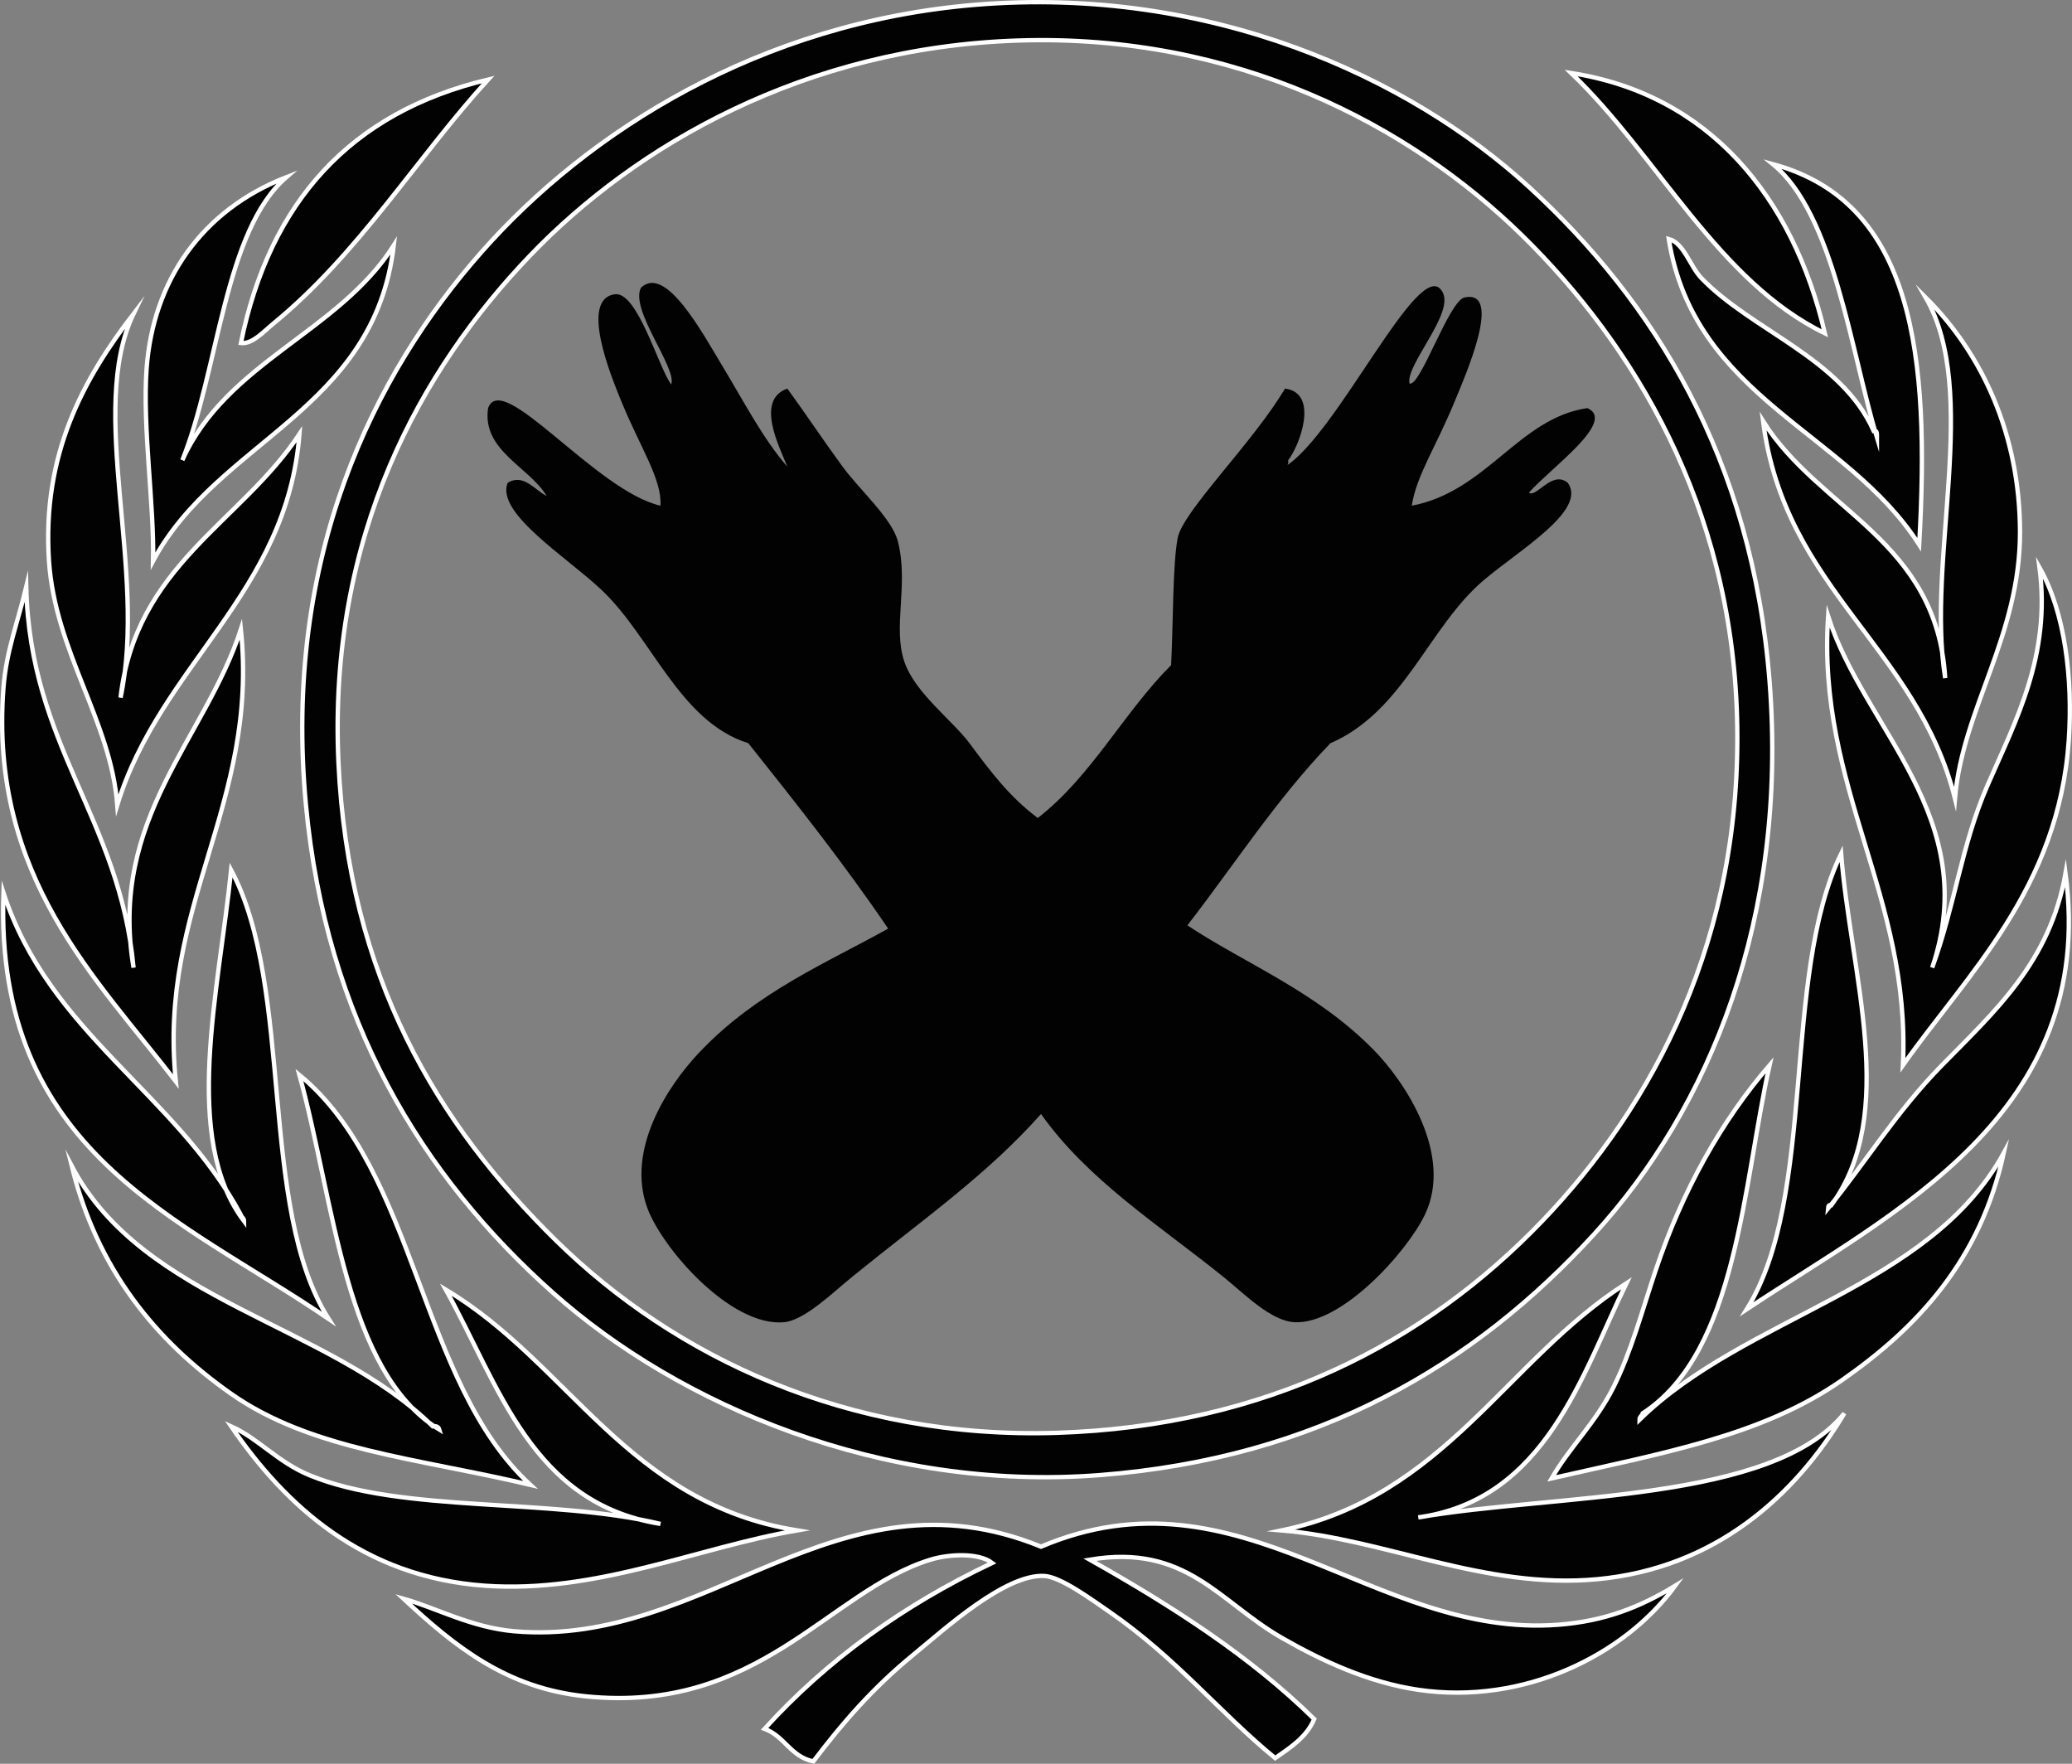
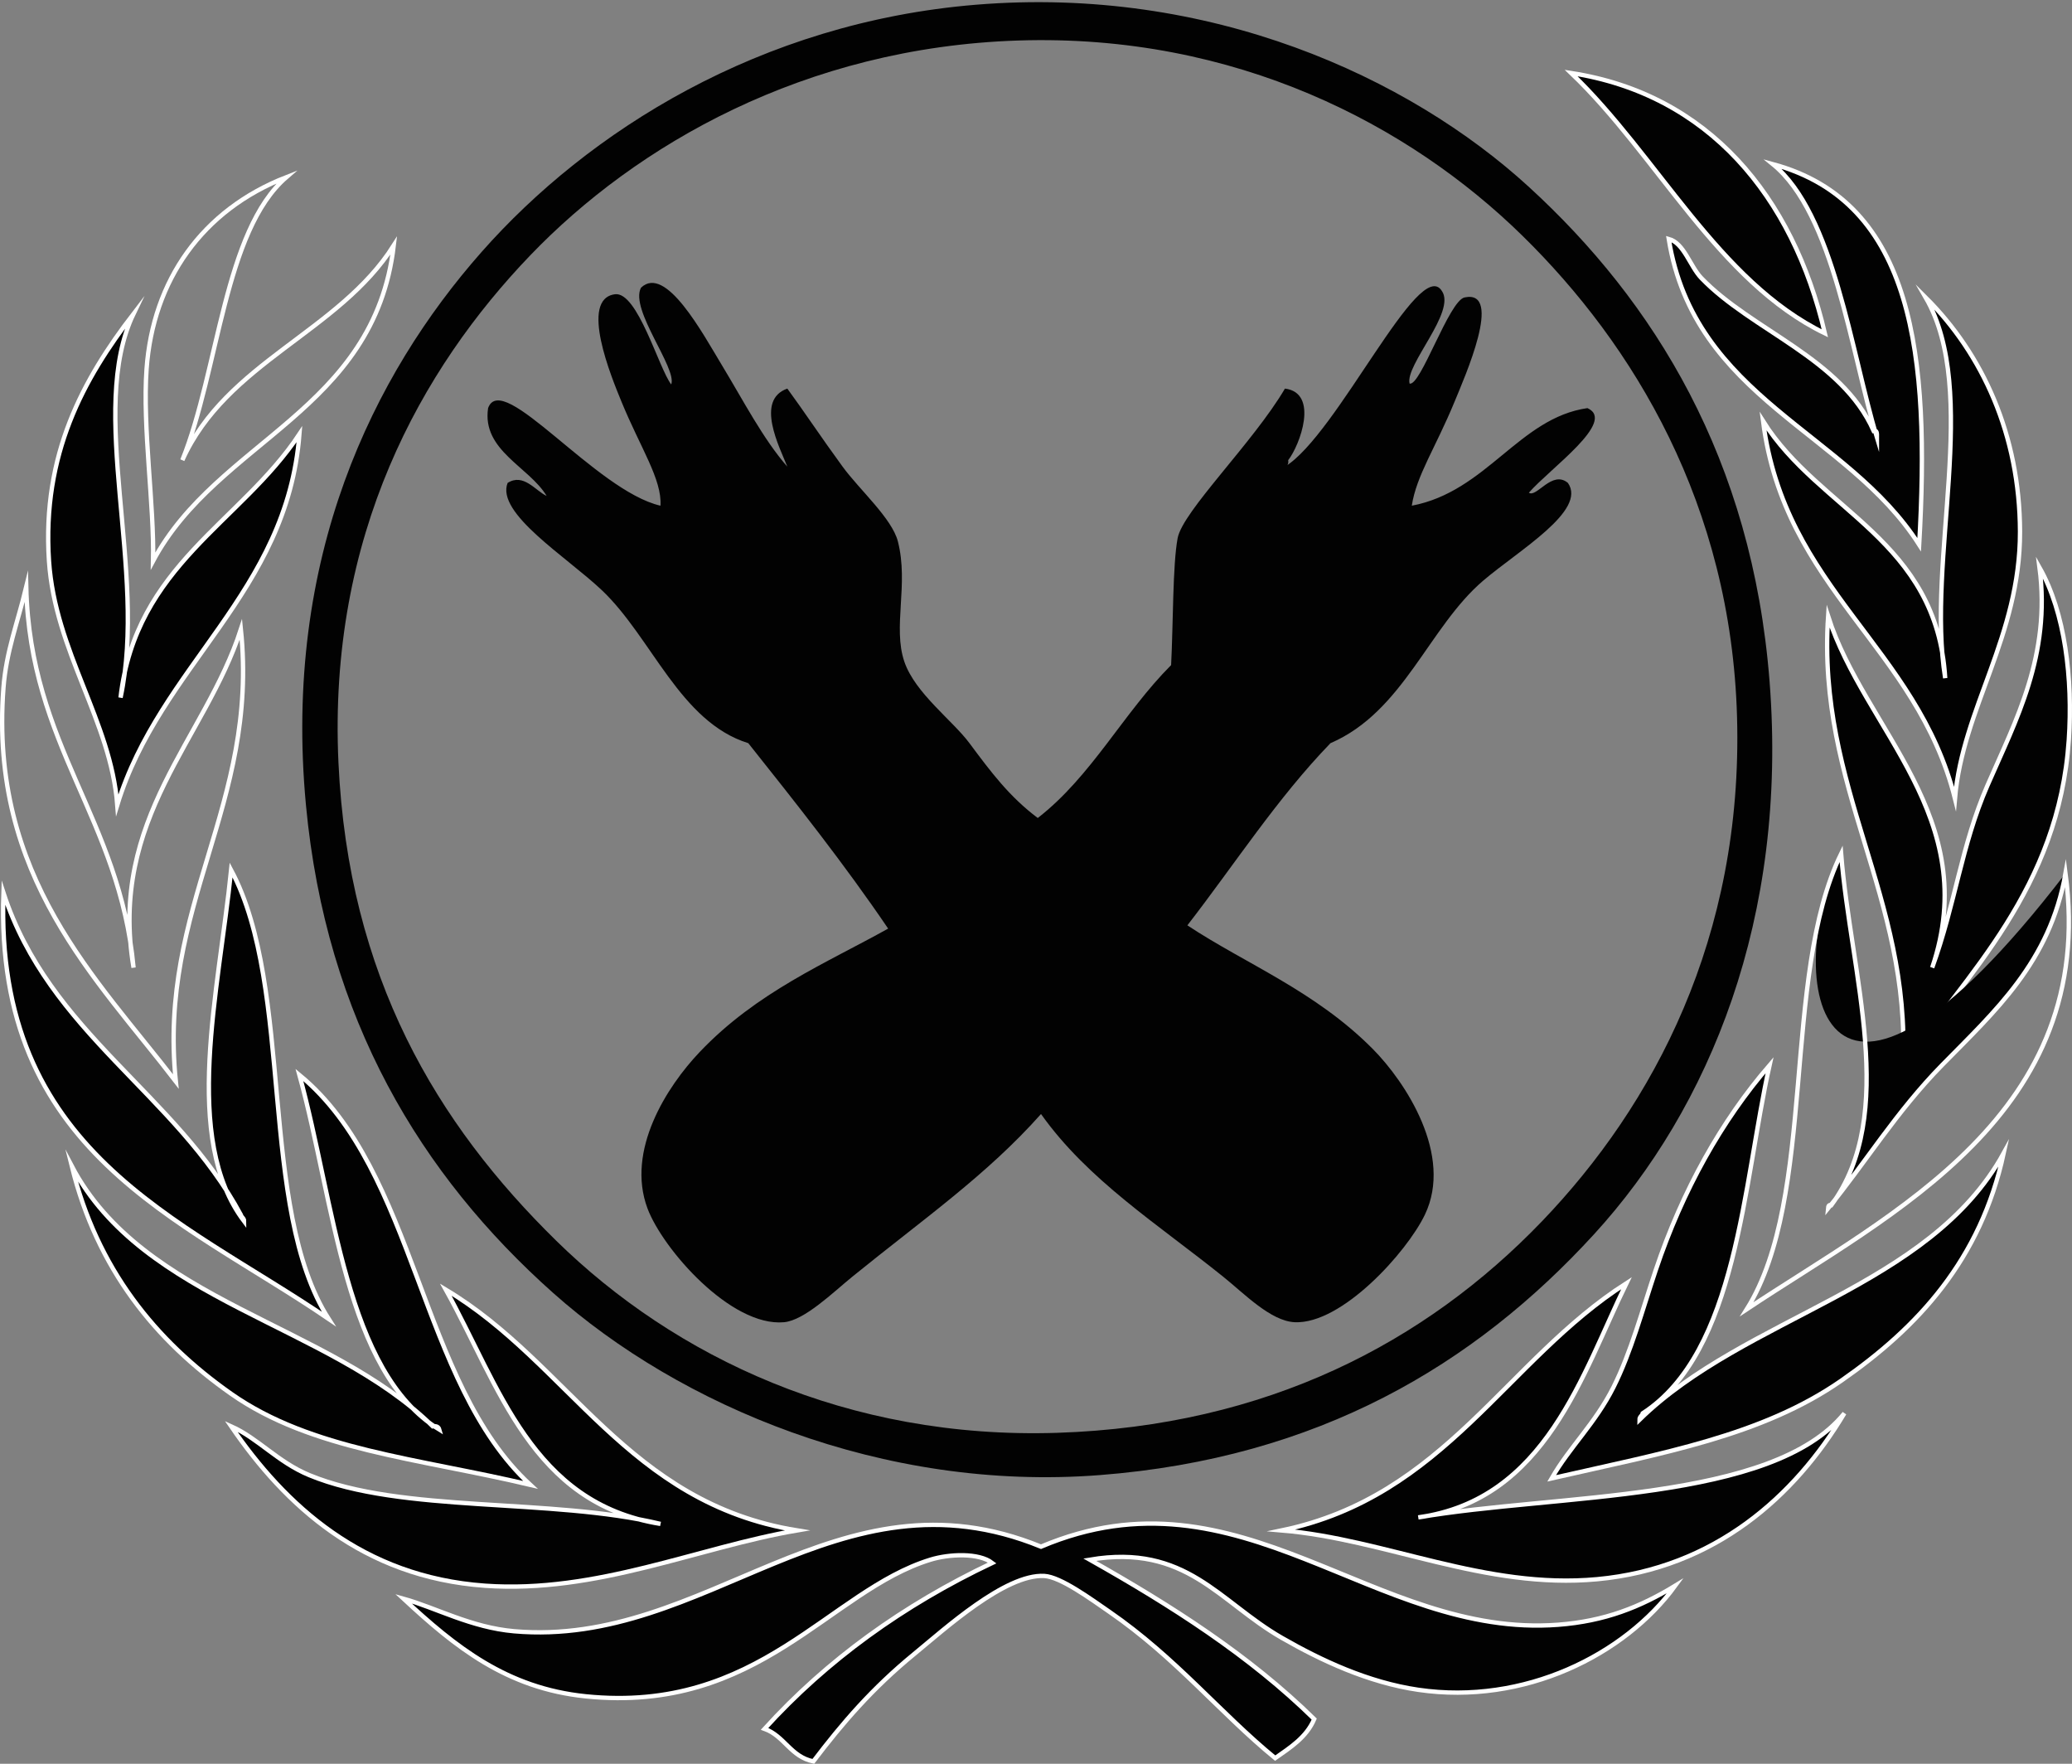
<svg xmlns="http://www.w3.org/2000/svg" width="477.79pt" height="406.64pt" viewBox="0 0 477.79 406.64" version="1.1">
  <rect x="0" y="0" width="477.79" height="406.64" fill="#808080" stroke="none" />
  <defs>
    <clipPath id="clip1">
      <path d="M 392 54 L 477.789 54 L 477.789 199 L 392 199 Z M 392 54 " />
    </clipPath>
    <clipPath id="clip2">
      <path d="M 421 130 L 477.789 130 L 477.789 246 L 421 246 Z M 421 130 " />
    </clipPath>
    <clipPath id="clip3">
      <path d="M 407 116 L 477.789 116 L 477.789 260 L 407 260 Z M 407 116 " />
    </clipPath>
    <clipPath id="clip4">
      <path d="M 402 196 L 477.789 196 L 477.789 302 L 402 302 Z M 402 196 " />
    </clipPath>
    <clipPath id="clip5">
      <path d="M 388 182 L 477.789 182 L 477.789 316 L 388 316 Z M 388 182 " />
    </clipPath>
    <clipPath id="clip6">
      <path d="M 93 351 L 387 351 L 387 406.641 L 93 406.641 Z M 93 351 " />
    </clipPath>
    <clipPath id="clip7">
      <path d="M 78 337 L 401 337 L 401 406.641 L 78 406.641 Z M 78 337 " />
    </clipPath>
  </defs>
  <g id="surface1">
    <path style=" stroke:none;fill-rule:nonzero;fill:rgb(0.8%,0.8%,0.8%);fill-opacity:1;" d="M 122.301 58.84 C 97.102 85.066 75.609 123.438 78.047 175.84 C 80.348 225.227 100.742 259.078 128.301 286.09 C 155.562 312.809 195.422 331.902 243.801 330.34 C 292.137 328.773 328.746 309.484 355.551 281.59 C 381.266 254.816 401.965 216.121 400.551 165.34 C 399.184 116.34 376.641 79.422 351.051 54.34 C 325.043 28.848 284.961 7.715 234.801 9.34 C 185.453 10.934 146.605 33.535 122.301 58.84 Z M 225.051 1.09 C 278.922 -3.336 324.836 17.719 352.551 43.09 C 381.402 69.504 404.035 105.758 408.051 157.09 C 412.312 211.633 394.191 255.484 367.551 284.59 C 339.98 314.699 303.984 336.184 253.551 340.09 C 203.461 343.965 156.66 324 127.551 298.09 C 97.141 271.02 75.191 234.996 70.547 185.59 C 65.188 128.52 86.09 86.355 111.051 58.09 C 135.582 30.301 175.207 5.18 225.051 1.09 " />
-     <path style="fill:none;stroke-width:10;stroke-linecap:butt;stroke-linejoin:miter;stroke:rgb(100%,100%,100%);stroke-opacity:1;stroke-miterlimit:10;" d="M 1223.008 3478.002 C 971.016 3215.736 756.094 2832.025 780.469 2308.002 C 803.477 1814.134 1007.422 1475.619 1283.008 1205.502 C 1555.625 938.314 1954.219 747.377 2438.008 763.002 C 2921.367 778.666 3287.461 971.556 3555.508 1250.502 C 3812.656 1518.236 4019.648 1905.189 4005.508 2413.002 C 3991.836 2903.002 3766.406 3272.181 3510.508 3523.002 C 3250.43 3777.923 2849.609 3989.252 2348.008 3973.002 C 1854.531 3957.064 1466.055 3731.048 1223.008 3478.002 Z M 2250.508 4055.502 C 2789.219 4099.759 3248.359 3889.213 3525.508 3635.502 C 3814.023 3371.361 4040.352 3008.822 4080.508 2495.502 C 4123.125 1950.072 3941.914 1511.556 3675.508 1220.502 C 3399.805 919.408 3039.844 704.564 2535.508 665.502 C 2034.609 626.752 1566.602 826.4 1275.508 1085.502 C 971.406 1356.205 751.914 1716.439 705.469 2210.502 C 651.875 2781.205 860.898 3202.845 1110.508 3485.502 C 1355.82 3763.392 1752.07 4014.603 2250.508 4055.502 Z M 2250.508 4055.502 " transform="matrix(0.1,0,0,-0.1,0,406.64)" />
    <path style=" stroke:none;fill-rule:nonzero;fill:rgb(0.8%,0.8%,0.8%);fill-opacity:1;" d="M 362.301 16.84 C 393.914 21.723 413.41 45.223 420.801 76.84 C 396.215 64.922 382.238 35.898 362.301 16.84 " />
    <path style="fill:none;stroke-width:10;stroke-linecap:butt;stroke-linejoin:miter;stroke:rgb(100%,100%,100%);stroke-opacity:1;stroke-miterlimit:10;" d="M 3623.008 3898.002 C 3939.141 3849.173 4134.102 3614.173 4208.008 3298.002 C 3962.148 3417.181 3822.383 3707.416 3623.008 3898.002 Z M 3623.008 3898.002 " transform="matrix(0.1,0,0,-0.1,0,406.64)" />
-     <path style=" stroke:none;fill-rule:nonzero;fill:rgb(0.8%,0.8%,0.8%);fill-opacity:1;" d="M 55.547 79.09 C 62.219 46.508 80.859 25.898 112.551 18.34 C 96.254 36.188 82.664 58.547 63.047 74.59 C 60.879 76.363 58.172 79.414 55.547 79.09 " />
-     <path style="fill:none;stroke-width:10;stroke-linecap:butt;stroke-linejoin:miter;stroke:rgb(100%,100%,100%);stroke-opacity:1;stroke-miterlimit:10;" d="M 555.469 3275.502 C 622.188 3601.322 808.594 3807.416 1125.508 3883.002 C 962.539 3704.525 826.641 3480.931 630.469 3320.502 C 608.789 3302.767 581.719 3272.259 555.469 3275.502 Z M 555.469 3275.502 " transform="matrix(0.1,0,0,-0.1,0,406.64)" />
    <path style=" stroke:none;fill-rule:nonzero;fill:rgb(0.8%,0.8%,0.8%);fill-opacity:1;" d="M 444.051 68.59 C 457.102 81.566 465.75 100.25 465.801 122.59 C 465.852 146.656 452.555 163.312 450.801 184.09 C 442.012 149.129 411.496 135.891 406.551 97.09 C 419.574 117.812 446.625 124.512 448.551 156.34 C 444.137 129.035 456.676 90.398 444.051 68.59 " />
    <g clip-path="url(#clip1)" clip-rule="nonzero">
      <path style="fill:none;stroke-width:10;stroke-linecap:butt;stroke-linejoin:miter;stroke:rgb(100%,100%,100%);stroke-opacity:1;stroke-miterlimit:10;" d="M 4440.508 3380.502 C 4571.016 3250.736 4657.5 3063.9 4658.008 2840.502 C 4658.516 2599.838 4525.547 2433.275 4508.008 2225.502 C 4420.117 2575.111 4114.961 2707.494 4065.508 3095.502 C 4195.742 2888.275 4466.25 2821.283 4485.508 2503.002 C 4441.367 2776.048 4566.758 3162.416 4440.508 3380.502 Z M 4440.508 3380.502 " transform="matrix(0.1,0,0,-0.1,0,406.64)" />
    </g>
    <path style=" stroke:none;fill-rule:nonzero;fill:rgb(0.8%,0.8%,0.8%);fill-opacity:1;" d="M 30.797 72.34 C 20.055 94.676 34.047 131.621 27.797 160.84 C 31.297 130.34 55.5 120.539 69.047 100.09 C 66.207 136.746 36.879 153.418 27.047 185.59 C 25.594 166.34 12.691 150.211 11.297 129.34 C 9.656 104.684 19.246 87.355 30.797 72.34 " />
    <path style="fill:none;stroke-width:10;stroke-linecap:butt;stroke-linejoin:miter;stroke:rgb(100%,100%,100%);stroke-opacity:1;stroke-miterlimit:10;" d="M 307.969 3343.002 C 200.547 3119.642 340.469 2750.189 277.969 2458.002 C 312.969 2763.002 555 2861.009 690.469 3065.502 C 662.07 2698.939 368.789 2532.22 270.469 2210.502 C 255.938 2403.002 126.914 2564.291 112.969 2773.002 C 96.562 3019.564 192.461 3192.845 307.969 3343.002 Z M 307.969 3343.002 " transform="matrix(0.1,0,0,-0.1,0,406.64)" />
    <g clip-path="url(#clip2)" clip-rule="nonzero">
      <path style=" stroke:none;fill-rule:nonzero;fill:rgb(0.8%,0.8%,0.8%);fill-opacity:1;" d="M 445.551 223.09 C 450.883 208.449 452.266 194.91 458.301 181.09 C 464.91 165.938 472.93 151.156 470.301 130.84 C 476.211 141.258 477.992 156.516 477.051 170.59 C 474.754 204.812 453.574 224.652 438.801 245.59 C 440.668 206.559 418.922 181.773 421.551 142.09 C 429.902 168.203 457.273 188.527 445.551 223.09 " />
    </g>
    <g clip-path="url(#clip3)" clip-rule="nonzero">
      <path style="fill:none;stroke-width:10;stroke-linecap:butt;stroke-linejoin:miter;stroke:rgb(100%,100%,100%);stroke-opacity:1;stroke-miterlimit:10;" d="M 4455.508 1835.502 C 4508.828 1981.908 4522.656 2117.298 4583.008 2255.502 C 4649.102 2407.025 4729.297 2554.838 4703.008 2758.002 C 4762.109 2653.822 4779.922 2501.244 4770.508 2360.502 C 4747.539 2018.275 4535.742 1819.877 4388.008 1610.502 C 4406.68 2000.814 4189.219 2248.666 4215.508 2645.502 C 4299.023 2384.369 4572.734 2181.127 4455.508 1835.502 Z M 4455.508 1835.502 " transform="matrix(0.1,0,0,-0.1,0,406.64)" />
    </g>
    <g clip-path="url(#clip4)" clip-rule="nonzero">
-       <path style=" stroke:none;fill-rule:nonzero;fill:rgb(0.8%,0.8%,0.8%);fill-opacity:1;" d="M 422.301 277.84 C 421.66 277.699 421.594 278.133 421.551 278.59 C 430.102 268.117 437.25 256.352 447.801 245.59 C 459.98 233.156 472.684 221.879 476.301 201.34 C 483.645 257.031 436.172 279.641 402.801 301.84 C 419.051 275.84 410.711 225.25 424.551 196.84 C 426.766 224.68 437.812 256.746 422.301 277.84 " />
+       <path style=" stroke:none;fill-rule:nonzero;fill:rgb(0.8%,0.8%,0.8%);fill-opacity:1;" d="M 422.301 277.84 C 421.66 277.699 421.594 278.133 421.551 278.59 C 430.102 268.117 437.25 256.352 447.801 245.59 C 459.98 233.156 472.684 221.879 476.301 201.34 C 419.051 275.84 410.711 225.25 424.551 196.84 C 426.766 224.68 437.812 256.746 422.301 277.84 " />
    </g>
    <g clip-path="url(#clip5)" clip-rule="nonzero">
      <path style="fill:none;stroke-width:10;stroke-linecap:butt;stroke-linejoin:miter;stroke:rgb(100%,100%,100%);stroke-opacity:1;stroke-miterlimit:10;" d="M 4223.008 1288.002 C 4216.602 1289.408 4215.938 1285.072 4215.508 1280.502 C 4301.016 1385.228 4372.5 1502.884 4478.008 1610.502 C 4599.805 1734.838 4726.836 1847.611 4763.008 2053.002 C 4836.445 1496.088 4361.719 1269.994 4028.008 1048.002 C 4190.508 1308.002 4107.109 1813.9 4245.508 2098.002 C 4267.656 1819.603 4378.125 1498.939 4223.008 1288.002 Z M 4223.008 1288.002 " transform="matrix(0.1,0,0,-0.1,0,406.64)" />
    </g>
    <path style=" stroke:none;fill-rule:nonzero;fill:rgb(0.8%,0.8%,0.8%);fill-opacity:1;" d="M 55.547 280.09 C 55.691 280.695 56.301 280.836 56.297 281.59 C 41.859 262.496 50.457 228.52 53.297 200.59 C 67.934 227.949 59.43 278.457 75.797 304.09 C 41.465 280.672 -1.32 265.707 0.797 205.84 C 11.383 238.254 40.523 252.113 55.547 280.09 " />
    <path style="fill:none;stroke-width:10;stroke-linecap:butt;stroke-linejoin:miter;stroke:rgb(100%,100%,100%);stroke-opacity:1;stroke-miterlimit:10;" d="M 555.469 1265.502 C 556.914 1259.447 563.008 1258.041 562.969 1250.502 C 418.594 1441.439 504.57 1781.205 532.969 2060.502 C 679.336 1786.908 594.297 1281.83 757.969 1025.502 C 414.648 1259.681 -13.203 1409.33 7.969 2008.002 C 113.828 1683.861 405.234 1545.267 555.469 1265.502 Z M 555.469 1265.502 " transform="matrix(0.1,0,0,-0.1,0,406.64)" />
    <path style=" stroke:none;fill-rule:nonzero;fill:rgb(0.8%,0.8%,0.8%);fill-opacity:1;" d="M 378.051 327.34 C 402.551 303.34 444.828 297.117 462.051 265.84 C 456.707 290.469 442.234 306.059 424.551 318.34 C 406.277 331.023 383.344 335.012 357.801 340.84 C 361.938 333.629 367.859 328.168 372.051 319.84 C 376.129 311.727 378.668 302.16 381.801 292.84 C 388 274.371 397.066 258.285 408.051 245.59 C 401.922 272.961 400.637 311.676 378.801 325.84 C 378.656 326.445 378.047 326.586 378.051 327.34 " />
    <path style="fill:none;stroke-width:10;stroke-linecap:butt;stroke-linejoin:miter;stroke:rgb(100%,100%,100%);stroke-opacity:1;stroke-miterlimit:10;" d="M 3780.508 793.002 C 4025.508 1033.002 4448.281 1095.228 4620.508 1408.002 C 4567.07 1161.713 4422.344 1005.814 4245.508 883.002 C 4062.773 756.166 3833.438 716.283 3578.008 658.002 C 3619.375 730.111 3678.594 784.72 3720.508 868.002 C 3761.289 949.134 3786.68 1044.798 3818.008 1138.002 C 3880 1322.689 3970.664 1483.548 4080.508 1610.502 C 4019.219 1336.791 4006.367 949.642 3788.008 808.002 C 3786.562 801.947 3780.469 800.541 3780.508 793.002 Z M 3780.508 793.002 " transform="matrix(0.1,0,0,-0.1,0,406.64)" />
    <path style=" stroke:none;fill-rule:nonzero;fill:rgb(0.8%,0.8%,0.8%);fill-opacity:1;" d="M 99.797 328.84 C 100.672 328.715 101.133 329.004 101.301 329.59 C 79.562 316.32 77.148 277.238 69.047 247.84 C 96.094 270.047 96.637 318.746 122.301 342.34 C 96.332 336.184 71.797 334.324 53.297 321.34 C 35.816 309.066 22.402 292.578 16.547 268.84 C 33.004 300.137 75.723 305.164 99.797 328.84 " />
    <path style="fill:none;stroke-width:10;stroke-linecap:butt;stroke-linejoin:miter;stroke:rgb(100%,100%,100%);stroke-opacity:1;stroke-miterlimit:10;" d="M 997.969 778.002 C 1006.719 779.252 1011.328 776.361 1013.008 770.502 C 795.625 903.197 771.484 1294.017 690.469 1588.002 C 960.938 1365.931 966.367 878.939 1223.008 643.002 C 963.32 704.564 717.969 723.158 532.969 853.002 C 358.164 975.736 224.023 1140.619 165.469 1378.002 C 330.039 1065.033 757.227 1014.759 997.969 778.002 Z M 997.969 778.002 " transform="matrix(0.1,0,0,-0.1,0,406.64)" />
    <path style=" stroke:none;fill-rule:nonzero;fill:rgb(0.8%,0.8%,0.8%);fill-opacity:1;" d="M 375.051 295.84 C 364.871 316.66 356.473 345.762 327.051 349.84 C 358.801 344.336 408.621 346.41 425.301 325.84 C 413.891 344.949 395.449 361.559 368.301 364.09 C 342.395 366.5 319.527 354.852 295.551 352.84 C 333.207 344.996 347.285 313.574 375.051 295.84 " />
    <path style="fill:none;stroke-width:10;stroke-linecap:butt;stroke-linejoin:miter;stroke:rgb(100%,100%,100%);stroke-opacity:1;stroke-miterlimit:10;" d="M 3750.508 1108.002 C 3648.711 899.798 3564.727 608.783 3270.508 568.002 C 3588.008 623.041 4086.211 602.298 4253.008 808.002 C 4138.906 616.908 3954.492 450.814 3683.008 425.502 C 3423.945 401.4 3195.273 517.884 2955.508 538.002 C 3332.07 616.439 3472.852 930.658 3750.508 1108.002 Z M 3750.508 1108.002 " transform="matrix(0.1,0,0,-0.1,0,406.64)" />
    <path style=" stroke:none;fill-rule:nonzero;fill:rgb(0.8%,0.8%,0.8%);fill-opacity:1;" d="M 102.801 297.34 C 131.273 314.363 144.641 346.496 183.801 352.84 C 161.027 356.719 137.562 367.434 111.801 365.59 C 83.617 363.57 65.766 347.066 53.297 328.84 C 59.504 331.602 64.012 337.066 71.297 340.09 C 92.684 348.953 127.094 345.266 152.301 351.34 C 122.559 346.578 115.141 319.496 102.801 297.34 " />
    <path style="fill:none;stroke-width:10;stroke-linecap:butt;stroke-linejoin:miter;stroke:rgb(100%,100%,100%);stroke-opacity:1;stroke-miterlimit:10;" d="M 1028.008 1093.002 C 1312.734 922.767 1446.406 601.439 1838.008 538.002 C 1610.273 499.212 1375.625 392.064 1118.008 410.502 C 836.172 430.697 657.656 595.736 532.969 778.002 C 595.039 750.384 640.117 695.736 712.969 665.502 C 926.836 576.869 1270.938 613.744 1523.008 553.002 C 1225.586 600.619 1151.406 871.439 1028.008 1093.002 Z M 1028.008 1093.002 " transform="matrix(0.1,0,0,-0.1,0,406.64)" />
    <g clip-path="url(#clip6)" clip-rule="nonzero">
      <path style=" stroke:none;fill-rule:nonzero;fill:rgb(0.8%,0.8%,0.8%);fill-opacity:1;" d="M 386.301 365.59 C 374.684 381.523 351.461 393.172 327.051 389.59 C 315.449 387.887 304.656 382.812 295.551 377.59 C 281.086 369.285 273.527 355.855 251.301 359.59 C 270.164 370.223 288.164 381.723 303.051 396.34 C 301.258 400.547 297.574 402.863 294.051 405.34 C 281.305 394.91 271.223 382.223 255.801 371.59 C 251.516 368.637 244.566 363.539 240.801 363.34 C 231.809 362.852 217.828 375.578 210.801 381.34 C 201.133 389.254 194.254 397.266 187.551 406.09 C 182.344 405.043 180.891 400.246 176.301 398.59 C 190.703 382.742 208.277 370.066 228.801 360.34 C 225.734 357.961 218.895 358.254 214.551 359.59 C 191.215 366.766 174.984 395.18 135.051 391.09 C 116.793 389.219 104.969 379.664 93.047 368.59 C 100.496 370.668 108.629 375.223 118.551 376.09 C 163.062 379.969 192.867 337.305 240.051 356.59 C 286.156 337.051 316.695 377.82 359.301 374.59 C 370.074 373.77 378.227 370.516 386.301 365.59 " />
    </g>
    <g clip-path="url(#clip7)" clip-rule="nonzero">
      <path style="fill:none;stroke-width:10;stroke-linecap:butt;stroke-linejoin:miter;stroke:rgb(100%,100%,100%);stroke-opacity:1;stroke-miterlimit:10;" d="M 3863.008 410.502 C 3746.836 251.166 3514.609 134.681 3270.508 170.502 C 3154.492 187.533 3046.562 238.275 2955.508 290.502 C 2810.859 373.548 2735.273 507.845 2513.008 470.502 C 2701.641 364.173 2881.641 249.173 3030.508 103.002 C 3012.578 60.931 2975.742 37.767 2940.508 13.002 C 2813.047 117.298 2712.227 244.173 2558.008 350.502 C 2515.156 380.033 2445.664 431.009 2408.008 433.002 C 2318.086 437.884 2178.281 310.619 2108.008 253.002 C 2011.328 173.861 1942.539 93.744 1875.508 5.502 C 1823.438 15.97 1808.906 63.939 1763.008 80.502 C 1907.031 238.978 2082.773 365.736 2288.008 463.002 C 2257.344 486.791 2188.945 483.861 2145.508 470.502 C 1912.148 398.744 1749.844 114.603 1350.508 155.502 C 1167.93 174.213 1049.688 269.759 930.469 380.502 C 1004.961 359.72 1086.289 314.173 1185.508 305.502 C 1630.625 266.712 1928.672 693.353 2400.508 500.502 C 2861.562 695.892 3166.953 288.197 3593.008 320.502 C 3700.742 328.705 3782.266 361.244 3863.008 410.502 Z M 3863.008 410.502 " transform="matrix(0.1,0,0,-0.1,0,406.64)" />
    </g>
    <path style=" stroke:none;fill-rule:nonzero;fill:rgb(0.8%,0.8%,0.8%);fill-opacity:1;" d="M 297.051 106.09 C 297.172 106.961 296.883 107.422 296.301 107.59 C 308.363 100.238 327.277 58.812 332.477 67.07 C 335.848 71.852 323.957 84.156 325.043 88.434 C 327.559 89.164 334.133 69.32 337.727 68.57 C 346.762 66.684 337.699 87.031 335.438 92.551 C 331.074 103.172 326.609 109.617 325.551 116.59 C 342.809 113.336 350.293 96.352 366.051 94.09 C 372.867 97.156 357.465 107.961 352.551 113.59 C 354.305 114.84 357.906 108.281 361.551 111.34 C 365.996 117.711 350.23 126.867 342.051 133.84 C 329.441 144.57 323.66 164.078 306.801 171.34 C 294.508 184.047 284.715 199.254 273.801 213.34 C 287.137 222.176 303.277 228.457 316.551 241.84 C 324.113 249.465 335.188 266.336 328.551 280.09 C 324.371 288.746 309.406 305.336 298.551 304.84 C 293.012 304.586 286.922 298.254 282.051 294.34 C 266.895 282.16 250.883 272.09 240.051 256.84 C 227.551 270.914 212.793 281.145 196.551 294.34 C 192.148 297.914 185.539 304.402 180.801 304.84 C 168.539 305.965 152.781 287.922 149.301 278.59 C 144.312 265.223 153.793 250.492 161.301 242.59 C 174.48 228.699 190.484 222.074 204.801 214.09 C 194.688 199.195 183.629 185.258 172.551 171.34 C 156.785 166.426 150.344 147.047 138.801 136.09 C 130.711 128.414 114.301 118.34 117.051 111.34 C 120.73 109.004 123.477 113.16 126.051 114.34 C 121.996 107.602 111.082 103.859 112.551 94.09 C 115.801 85.09 137.367 113.152 152.301 116.59 C 152.676 110.52 147.684 103.277 143.301 92.59 C 141.047 87.094 133.496 68.93 141.801 67.84 C 147.02 67.148 151.922 84.961 154.781 88.633 C 156.16 84.867 145.172 71.387 147.801 66.34 C 153.477 60.875 162.031 76.875 166.551 84.34 C 171.5 92.52 176 101.246 181.551 107.59 C 179.75 103.059 174.09 92.23 181.551 89.59 C 185.441 94.891 189.27 100.711 194.301 107.59 C 198.215 112.941 205.691 119.52 207.051 124.84 C 209.59 134.801 205.797 144.57 208.551 152.59 C 211.031 159.809 219.676 166.121 223.551 171.34 C 228.566 178.094 232.812 183.723 239.301 188.59 C 251.695 178.984 259.062 164.352 270.051 153.34 C 270.547 143.586 270.402 130.297 271.551 124.09 C 272.695 117.879 288.988 102.027 296.301 89.59 C 304.242 90.578 299.738 102.68 297.051 106.09 " />
    <path style=" stroke:none;fill-rule:nonzero;fill:rgb(0.8%,0.8%,0.8%);fill-opacity:1;" d="M 432.801 100.84 C 426.863 81.27 422.871 49.266 408.801 37.84 C 441.398 46.66 445.027 82.094 442.551 125.59 C 425.906 99.48 390.738 91.898 384.801 55.09 C 388.316 56.027 389.715 61.395 392.301 64.09 C 404.004 76.27 424.602 82.543 432.051 99.34 C 432.688 99.199 432.758 99.629 432.801 100.09 C 432.801 100.34 432.801 100.59 432.801 100.84 " />
    <path style="fill:none;stroke-width:10;stroke-linecap:butt;stroke-linejoin:miter;stroke:rgb(100%,100%,100%);stroke-opacity:1;stroke-miterlimit:10;" d="M 4328.008 3058.002 C 4268.633 3253.705 4228.711 3573.744 4088.008 3688.002 C 4413.984 3599.798 4450.273 3245.463 4425.508 2810.502 C 4259.062 3071.595 3907.383 3147.416 3848.008 3515.502 C 3883.164 3506.127 3897.148 3452.455 3923.008 3425.502 C 4040.039 3303.705 4246.016 3240.97 4320.508 3073.002 C 4326.875 3074.408 4327.578 3070.111 4328.008 3065.502 C 4328.008 3063.002 4328.008 3060.502 4328.008 3058.002 Z M 4328.008 3058.002 " transform="matrix(0.1,0,0,-0.1,0,406.64)" />
-     <path style=" stroke:none;fill-rule:nonzero;fill:rgb(0.8%,0.8%,0.8%);fill-opacity:1;" d="M 66.047 40.84 C 51.684 53.227 50.457 85.246 42.047 106.09 C 52.207 83.496 78.086 76.625 90.797 56.59 C 86.289 94.828 50.188 101.477 35.297 129.34 C 35.594 116.613 32.836 98.551 33.797 85.09 C 35.262 64.656 46.59 48.438 66.047 40.84 " />
    <path style="fill:none;stroke-width:10;stroke-linecap:butt;stroke-linejoin:miter;stroke:rgb(100%,100%,100%);stroke-opacity:1;stroke-miterlimit:10;" d="M 660.469 3658.002 C 516.836 3534.134 504.57 3213.939 420.469 3005.502 C 522.07 3231.439 780.859 3300.15 907.969 3500.502 C 862.891 3118.119 501.875 3051.634 352.969 2773.002 C 355.938 2900.267 328.359 3080.892 337.969 3215.502 C 352.617 3419.838 465.898 3582.025 660.469 3658.002 Z M 660.469 3658.002 " transform="matrix(0.1,0,0,-0.1,0,406.64)" />
-     <path style=" stroke:none;fill-rule:nonzero;fill:rgb(0.8%,0.8%,0.8%);fill-opacity:1;" d="M 30.797 223.09 C 25.027 188.664 47.34 170.418 55.547 145.09 C 59.727 185.602 36.34 208.762 40.547 249.34 C 22.406 225.703 -2.512 202.238 0.797 158.59 C 1.438 150.148 4.023 143.727 6.051 135.34 C 6.906 171.98 27.629 188.762 30.797 223.09 " />
    <path style="fill:none;stroke-width:10;stroke-linecap:butt;stroke-linejoin:miter;stroke:rgb(100%,100%,100%);stroke-opacity:1;stroke-miterlimit:10;" d="M 307.969 1835.502 C 250.273 2179.759 473.398 2362.22 555.469 2615.502 C 597.266 2210.384 363.398 1978.783 405.469 1573.002 C 224.062 1809.369 -25.117 2044.017 7.969 2480.502 C 14.375 2564.916 40.234 2629.134 60.508 2713.002 C 69.062 2346.595 276.289 2178.783 307.969 1835.502 Z M 307.969 1835.502 " transform="matrix(0.1,0,0,-0.1,0,406.64)" />
  </g>
</svg>